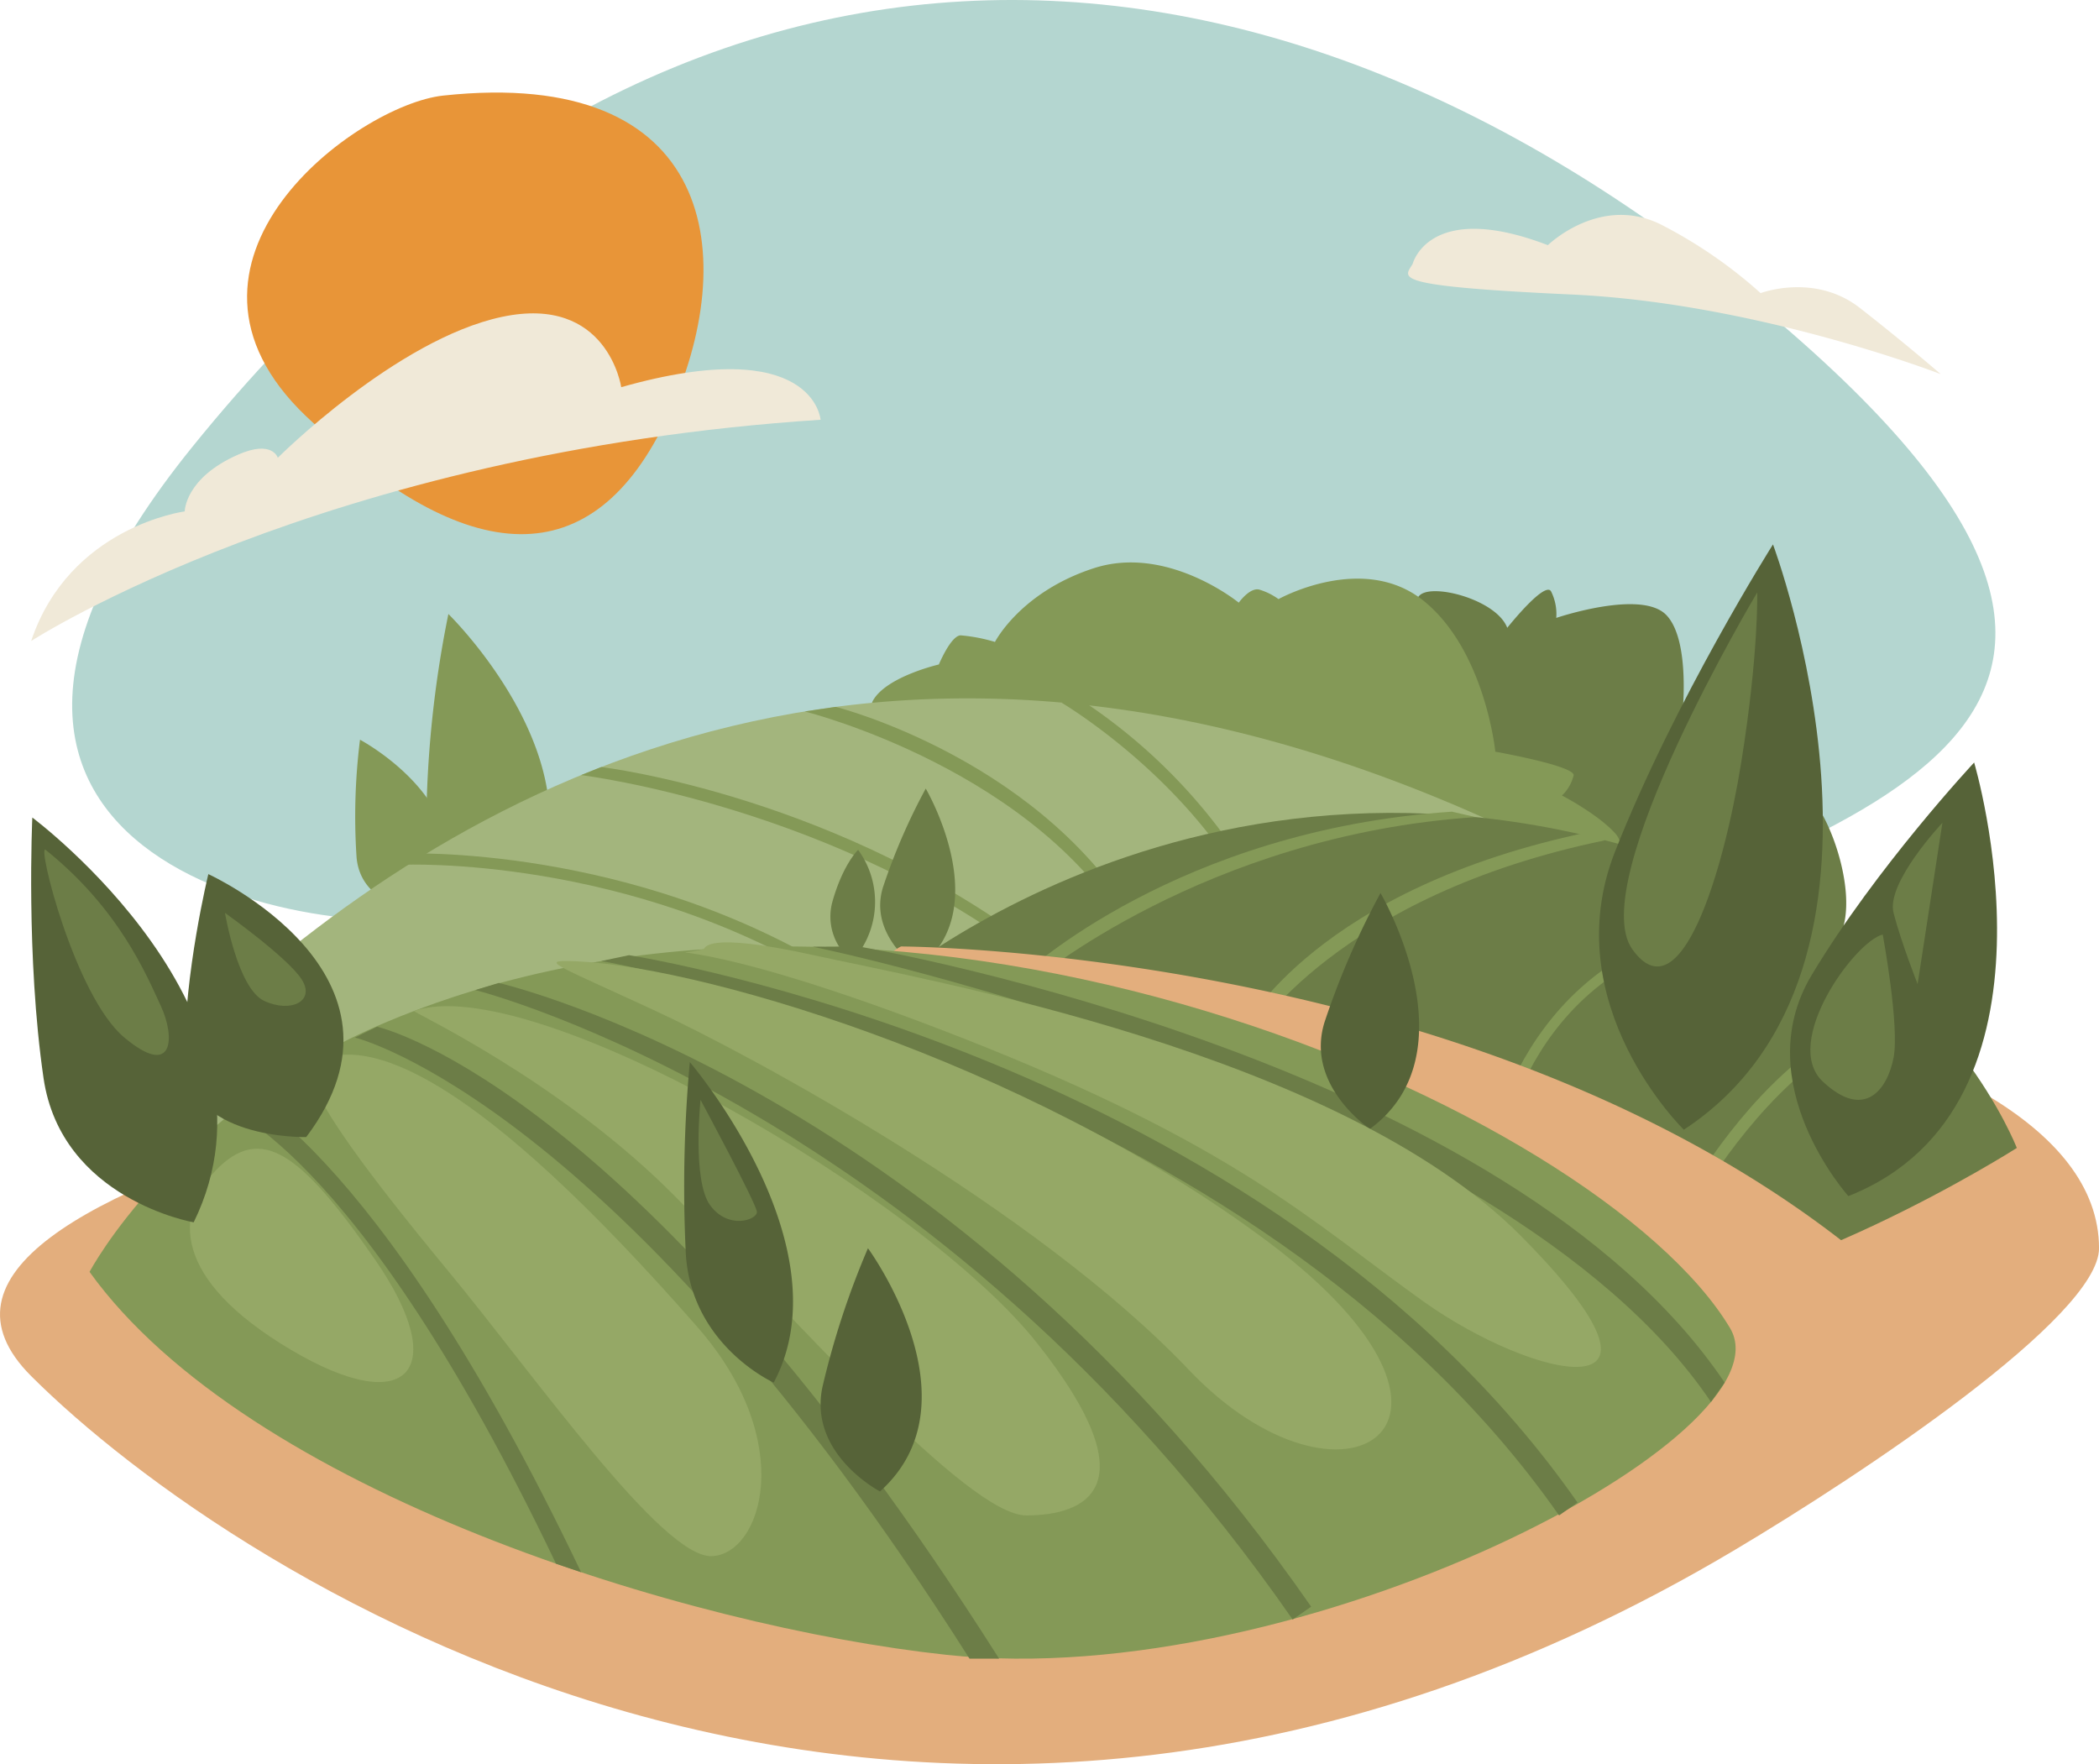
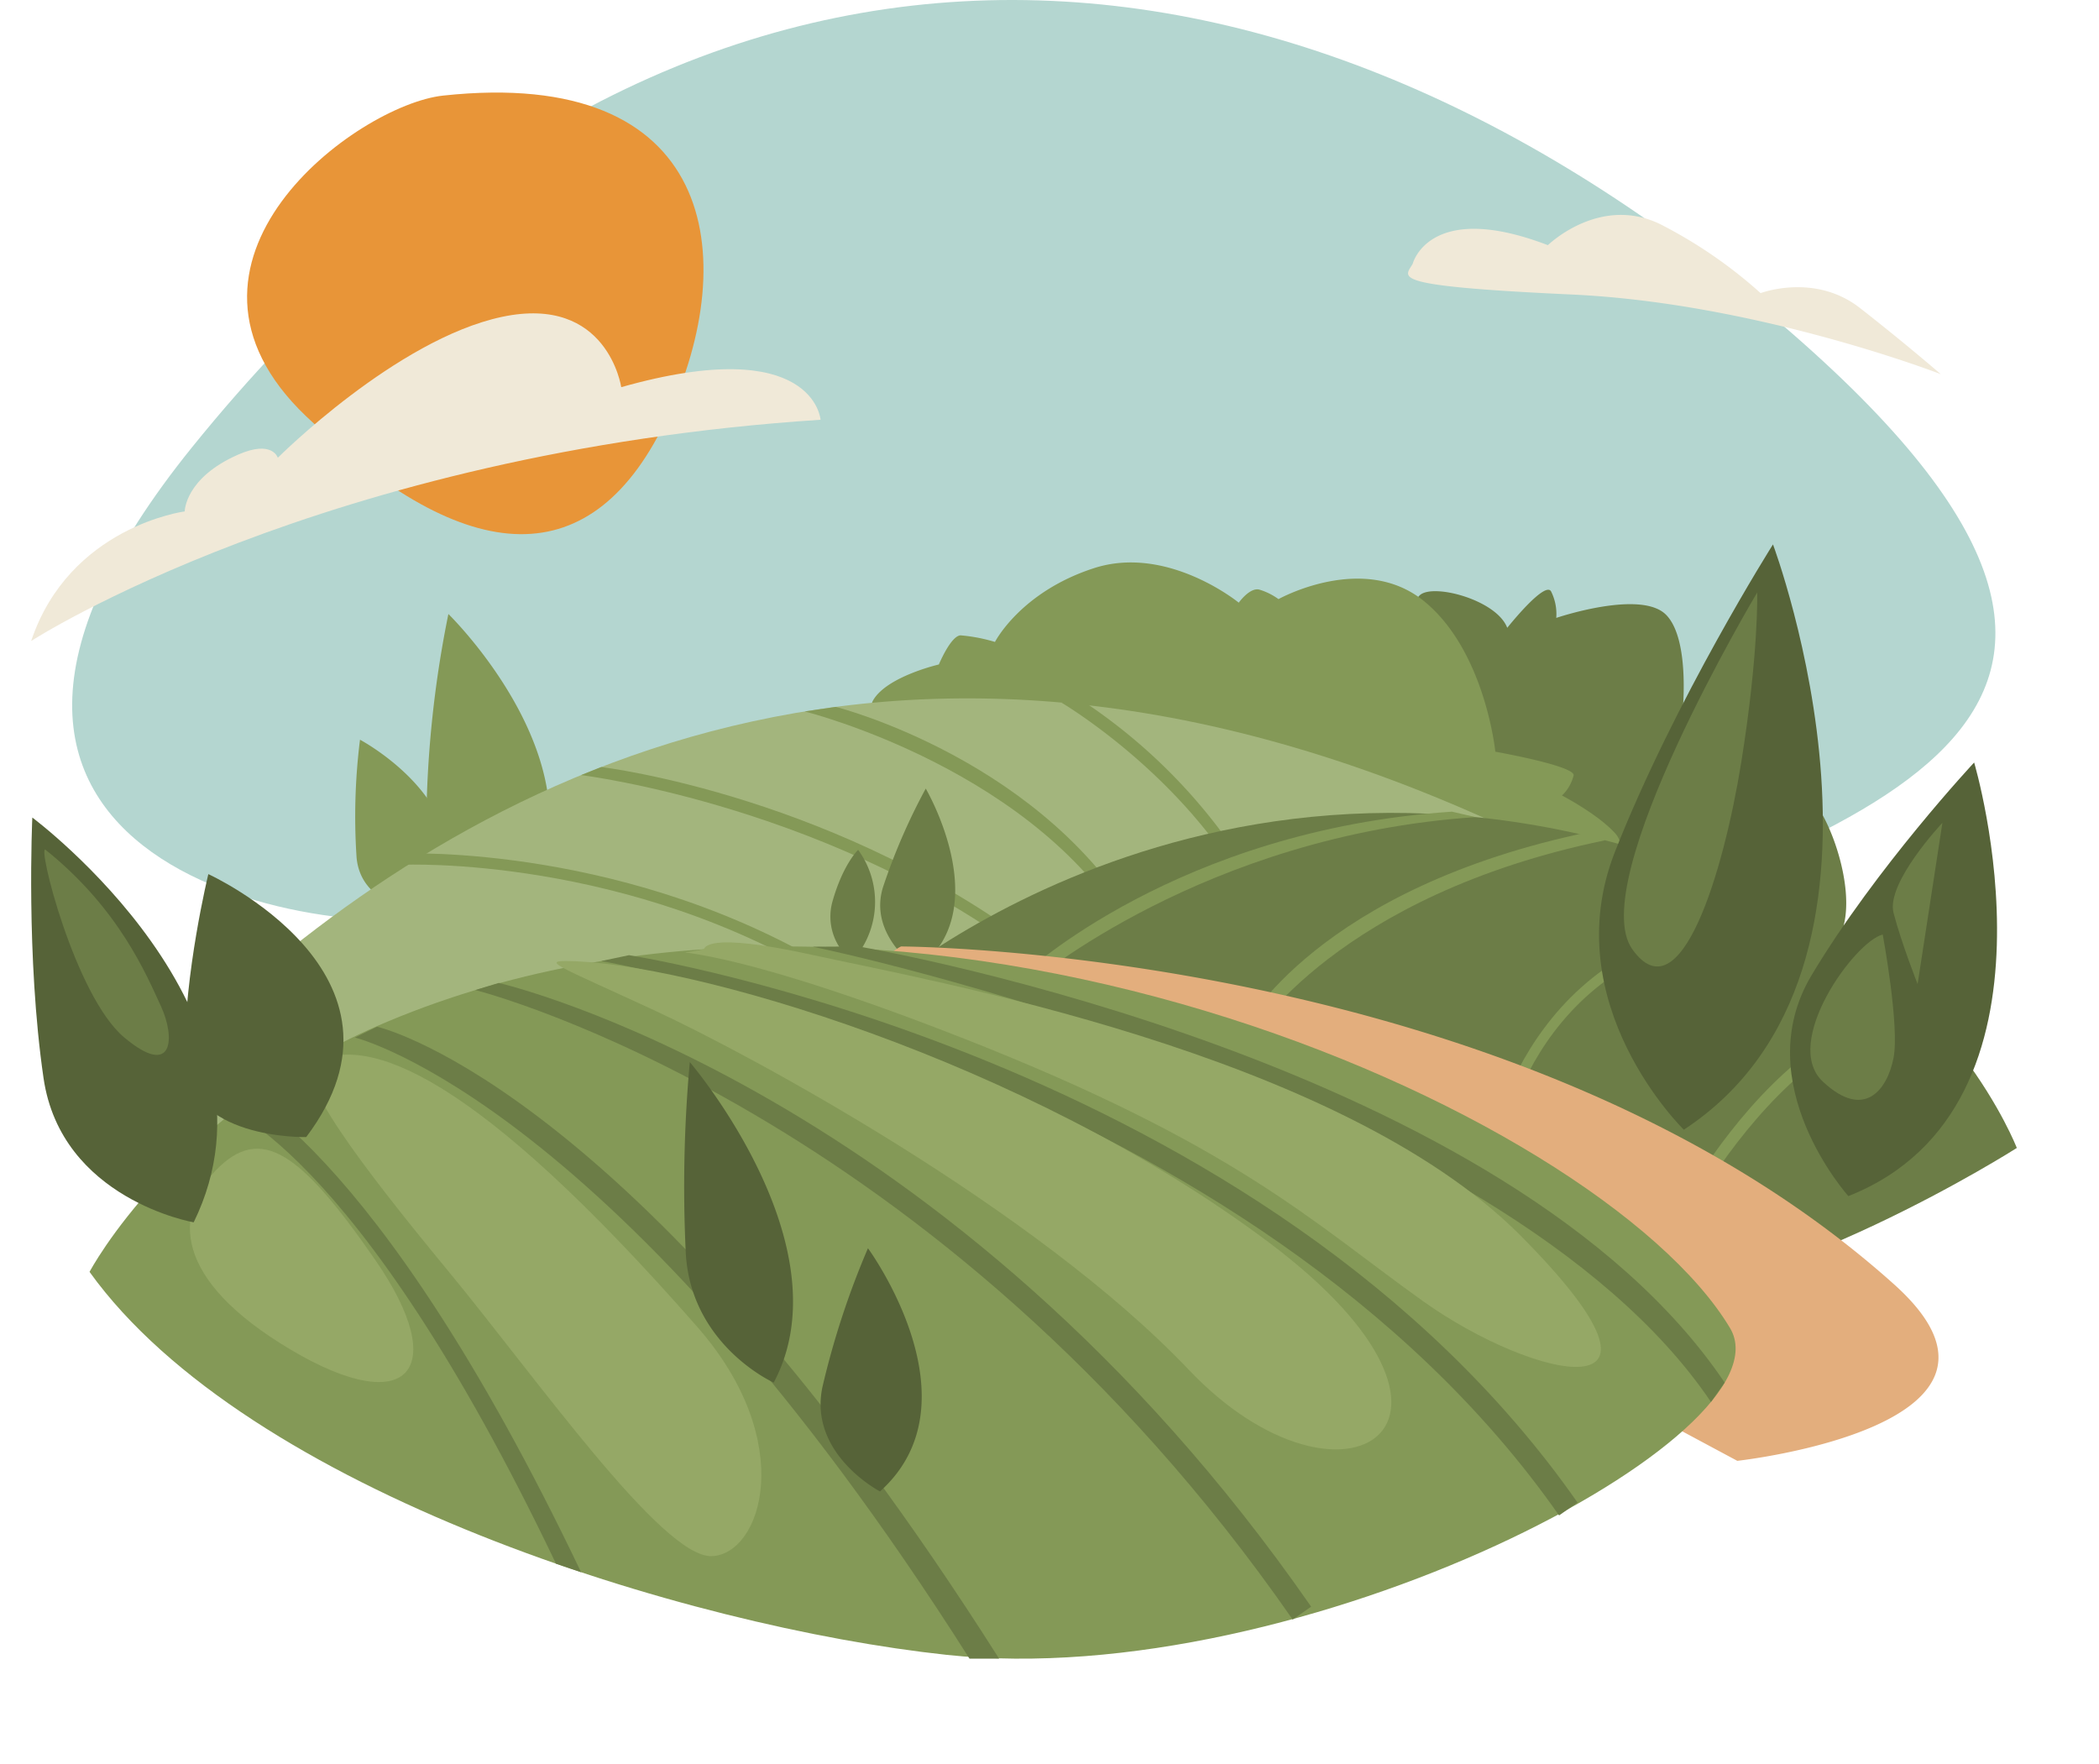
<svg xmlns="http://www.w3.org/2000/svg" width="291.664" height="245.146" viewBox="0 0 291.664 245.146">
  <g transform="translate(-221.431 -26.016)">
    <path d="M282.994,152.865c-19.986,5.075-86.769-6.024-39.341-64.721C308.947,7.332,391.307,10.363,461.341,68.411s13.622,71.923-34.511,90.87S297.458,149.193,282.994,152.865Z" transform="translate(4.479 0)" fill="#b4d6d0" />
    <path d="M267.075,114.851s-12.966-4.123-12.827-16.156a152.167,152.167,0,0,1,2.995-25.473S280.668,96.056,267.075,114.851Z" transform="translate(26.494 38.112)" fill="#849957" />
    <path d="M259.4,106.95s-9.745-.181-10.452-7.685a85.873,85.873,0,0,1,.475-16.378S268.06,92.771,259.4,106.95Z" transform="translate(22.031 45.915)" fill="#849957" />
    <path d="M326.895,80.743s3.517-3.123,4.62-2.718,2.21,2.718,2.21,2.718-.553-6.947,1.289-8.632,10.671.651,12.142,4.536c0,0,5.155-6.488,6.075-5.091a7.022,7.022,0,0,1,.736,3.714s11.779-4,15.272-.421,2.21,14.314,2.21,14.314,5.006,1.265,5.447,2.319.378,6.494.378,6.494,9.631-.311,12.207,2.491,5.888,11.916,4.417,17.573c0,0,5.7,1.511,5.153,3.9s-4.419,5.086-4.419,5.086,5.966,5.512,4.457,7.618-21.7,2.666-21.815,2.386S327.281,113.467,325.626,111,326.895,80.743,326.895,80.743Z" transform="translate(83.712 36.608)" fill="#6c7d47" />
    <path d="M296.165,98s-9.393-6.284-7.491-9.592,9.133-4.974,9.133-4.974,1.648-3.974,3.011-4.048a23.015,23.015,0,0,1,4.784.918s3.542-6.946,13.759-10.253,20.118,4.795,20.118,4.795S341,72.7,342.332,73.03A8.915,8.915,0,0,1,345,74.353s11.831-6.615,20.284.331,9.846,20.869,9.846,20.869,10.98,1.954,10.882,3.277a5.744,5.744,0,0,1-1.619,2.812s5.008,2.594,7.423,5.29-1.533,8.1-1.533,8.1Z" transform="translate(54.083 34.913)" fill="#849957" />
-     <path d="M513.1,139.928c-.045-34.045-96.3-46.283-149.068-37.363C314.108,111,197.6,129.578,225.763,157.7s124.178,91.179,236.832,24.092C480.232,171.291,513.106,149.46,513.1,139.928Z" transform="translate(0 59.53)" fill="#e3ae7d" />
    <path d="M294.782,154.284c-2.283-.725-86.565-.88-53.154-31.133s95.155-68.011,186.361-21.905c60.891,30.774-68.509,55.8-94.385,56.469S294.782,154.284,294.782,154.284Z" transform="translate(9.99 43.348)" fill="#a3b57d" />
    <g transform="translate(368.905 123.181)">
      <path d="M328.038,105.087c-9.3-15.592-24.873-24.772-25.01-24.853l2.619-.457a77.364,77.364,0,0,1,23.732,24.509l-1.341.8Z" transform="translate(-303.028 -79.777)" fill="#849957" />
    </g>
    <g transform="translate(333.25 124.237)">
      <path d="M328.865,112.577C316,89.235,283.607,81.071,283.3,81l4.321-.634c.314.078,29.409,7.513,42.614,31.461l-1.37.755Z" transform="translate(-283.3 -80.361)" fill="#849957" />
    </g>
    <g transform="translate(302.18 132.594)">
      <path d="M329.757,112.4c-28.012-21.867-63.313-26.25-63.648-26.292l2.8-1.119c.34.042,33.461,4.047,61.808,26.178l-.96,1.233Z" transform="translate(-266.109 -84.985)" fill="#849957" />
    </g>
    <g transform="translate(277.197 144.593)">
      <path d="M312.565,109.789c-28.632-17.934-59.892-16.6-60.2-16.573l-.08-1.563c.313-.014,32.062-1.383,61.11,16.81l-.831,1.327Z" transform="translate(-252.286 -91.624)" fill="#849957" />
    </g>
    <path d="M289.2,113.57S341,67.417,413.217,100.387C439,112.158,447.81,135.072,447.81,135.072s-33.317,21.253-57.369,21.509C341.239,157.109,279.307,132.269,289.2,113.57Z" transform="translate(53.865 50.457)" fill="#6c7d47" />
    <path d="M288.331,106.8a7.776,7.776,0,0,1-2.765-8.232c1.462-5.209,3.575-7.215,3.575-7.215A12.261,12.261,0,0,1,288.331,106.8Z" transform="translate(51.53 52.752)" fill="#6c7d47" />
    <g transform="translate(363.508 138.8)">
      <path d="M301.078,112.3l-1.036-1.173c.231-.2,21.509-20.159,59.672-22.708l3.288.755c-37.634,2.514-61.7,22.928-61.923,23.125Z" transform="translate(-300.042 -88.419)" fill="#849957" />
    </g>
    <g transform="translate(393.89 141.567)">
      <path d="M318.245,118.555l-1.393-.71c.414-.815,10.6-20.04,48.611-27.895l1.957,1.211c-37.208,7.688-49.075,27.2-49.174,27.394Z" transform="translate(-316.852 -89.95)" fill="#849957" />
    </g>
    <g transform="translate(429.037 153.542)">
      <path d="M337.832,126.83l-1.533-.3c.065-.325,6.8-32.408,43.723-29.8l-.11,1.562c-35.475-2.536-41.826,27.271-42.08,28.542Z" transform="translate(-336.299 -96.576)" fill="#849957" />
    </g>
    <g transform="translate(450.538 165.086)">
      <path d="M349.632,140.52l-1.437-.625c.645-1.477,16.017-36.176,40.75-36.931l.049,1.563c-23.743.727-39.209,35.639-39.362,35.993Z" transform="translate(-348.195 -102.963)" fill="#849957" />
    </g>
    <path d="M294.313,111.645s-6.888-4.583-4.824-11.287a84.821,84.821,0,0,1,5.943-13.714S305.349,103.526,294.313,111.645Z" transform="translate(54.635 48.948)" fill="#6c7d47" />
    <path d="M292,98.782s85.891.24,137.988,46.953c21.961,19.691-21.786,24.522-21.786,24.522s-119.075-63.649-119.1-66.91A5.144,5.144,0,0,1,292,98.782Z" transform="translate(54.635 58.748)" fill="#e3ae7d" />
    <path d="M228.315,144s11.784-22.364,41.446-34.793c72.31-30.3,168.225,12.116,186.5,42.587,8.858,14.773-59.377,50.734-108.851,45.422C311.27,193.334,250.247,174.508,228.315,144Z" transform="translate(5.558 58.748)" fill="#849957" />
    <g transform="translate(251.438 176.308)">
      <path d="M285.285,176.16c-28.126-58.883-47.056-63.921-47.251-63.978l.851-3.009c.842.233,20.938,7.566,49.89,68.175l-3.49-1.187Z" transform="translate(-238.034 -109.172)" fill="#6c7d47" />
    </g>
    <g transform="translate(270.75 168.679)">
      <path d="M334.116,192.765c-48.947-77.156-85.014-86.214-85.4-86.306l3.078-1.507c1.616.392,36.816,9.6,86.437,87.814Z" transform="translate(-248.719 -104.951)" fill="#6c7d47" />
    </g>
    <g transform="translate(287.473 162.599)">
      <path d="M371.548,190.042c-49.321-71.033-112.954-87.319-113.576-87.465l3.264-.99c.634.148,62.883,14.663,112.882,86.67l-2.57,1.786Z" transform="translate(-257.972 -101.587)" fill="#6c7d47" />
    </g>
    <g transform="translate(304.979 158.743)">
      <path d="M400.748,177.3c-42.606-60.947-132.2-76.894-133.09-77.035l3.853-.813c.905.143,88.439,14.03,131.8,76.057l-2.565,1.791Z" transform="translate(-267.658 -99.453)" fill="#6c7d47" />
    </g>
    <g transform="translate(334.367 157.53)">
      <path d="M408.725,162.075c-29.185-43.3-123.919-63.105-124.807-63.255l6.356-.038c3.676.622,90.429,16.2,120.355,60.6l-1.9,2.689Z" transform="translate(-283.918 -98.782)" fill="#6c7d47" />
    </g>
    <path d="M367.16,144.89s-14.1-15.7-5.109-30.7,22.585-29.55,22.585-29.55S398.861,132.336,367.16,144.89Z" transform="translate(111.11 47.33)" fill="#566338" />
    <path d="M356.153,149.2s-17.909-17.441-9.572-38.619,21.959-42.709,21.959-42.709S390.533,126.6,356.153,149.2Z" transform="translate(99.254 33.795)" fill="#566338" />
-     <path d="M329.806,127.45s-9.028-6.008-6.322-14.795a111.1,111.1,0,0,1,7.79-17.98S344.27,116.809,329.806,127.45Z" transform="translate(81.984 55.433)" fill="#566338" />
    <path d="M276.654,99.426c.258-.06-.135-2.588,15.3.822s72.867,13.483,98.19,38.925,1.919,20.163-13.5,9.16-25.952-21.665-64.213-36.655S270.149,100.9,276.654,99.426Z" transform="translate(42.535 58.494)" fill="#95a866" />
    <path d="M265.533,99.9c-3.418-.014-.445.958,12.46,6.94s52.729,27.39,74.08,49.861,45.023,7.746,11.1-17.716S282.22,99.975,265.533,99.9Z" transform="translate(34.548 59.653)" fill="#95a866" />
-     <path d="M253.264,104.043c-.324.112,20.5,9.716,36.545,26.033s40.378,44.061,48.52,44.061,17.493-3.81,1.468-24S269.521,98.373,253.264,104.043Z" transform="translate(25.697 62.453)" fill="#95a866" />
    <path d="M245.975,108.129c-3.241,1.666,6.317,14.361,18.448,29.051s29.707,39.829,36.6,39.606,12.057-15.805-2-31.855C268.173,109.713,253.316,104.358,245.975,108.129Z" transform="translate(19.3 65.462)" fill="#95a866" />
    <path d="M239.649,117.32c-5.818,6-6.089,15.137,10.376,24.927s22.248,2.725,11.791-12.413S245.87,110.908,239.649,117.32Z" transform="translate(11.789 71.302)" fill="#95a866" />
    <path d="M286.49,152.211s-11.381-5.1-12.21-17.8a191.524,191.524,0,0,1,.549-26.738S296.607,133.133,286.49,152.211Z" transform="translate(42.453 65.923)" fill="#566338" />
    <path d="M246.41,145.118s-18.4-3.183-20.862-20.036-1.56-36.21-1.56-36.21S260.624,116.129,246.41,145.118Z" transform="translate(1.934 50.746)" fill="#566338" />
    <path d="M252.514,129.757s-16.785.43-16.879-11.137,3.28-25.4,3.28-25.4S269.595,107.172,252.514,129.757Z" transform="translate(11.466 54.258)" fill="#566338" />
    <path d="M292.772,155.778s-9.946-5.178-8-14.493a115.326,115.326,0,0,1,6.329-19.3S306.732,143.268,292.772,155.778Z" transform="translate(50.936 77.478)" fill="#566338" />
    <path d="M364.806,71.565s-24.029,40.244-17.352,49.588S360.134,110.4,362.581,95.2,364.806,71.565,364.806,71.565Z" transform="translate(100.798 36.774)" fill="#6c7d47" />
    <path d="M370.673,97.864c-3.87.943-14.11,15.012-8.323,20.438s8.966,1.1,9.825-3.3S370.673,97.864,370.673,97.864Z" transform="translate(112.372 58.007)" fill="#6c7d47" />
    <path d="M373.848,89.274s-7.871,8.348-6.79,12.52,3.344,9.893,3.344,9.893Z" transform="translate(117.489 51.072)" fill="#6c7d47" />
    <path d="M225.022,91.371c-1.245-1,4.038,20.289,10.918,26.064s7.11-.009,5.1-4.347S235.257,99.578,225.022,91.371Z" transform="translate(2.751 52.737)" fill="#6c7d47" />
-     <path d="M238.727,96.2s1.748,10.484,5.435,12.221,7.188.065,5.216-2.991S238.727,96.2,238.727,96.2Z" transform="translate(13.964 56.664)" fill="#6c7d47" />
-     <path d="M275.412,110.574s-1.177,11.2,1.334,14.645,6.543,2.04,6.5.927S275.412,110.574,275.412,110.574Z" transform="translate(43.359 68.268)" fill="#6c7d47" />
    <path d="M330.334,49.322s2.248-8.912,18.78-2.579c0,0,7.482-7.32,16.145-2.644a64.973,64.973,0,0,1,13.418,9.308s7.5-2.847,13.781,2.051,11.251,9.21,11.251,9.21S378.267,54.791,352.431,53.6,329.226,51.292,330.334,49.322Z" transform="translate(87.4 13.34)" fill="#f0e9d8" />
    <path d="M267.666,33.553c-12.03,1.3-41.493,23.136-19.028,44.569s39.941,22.227,50.255,0S305.5,29.47,267.666,33.553Z" transform="translate(15.336 5.745)" fill="#e89538" />
    <path d="M223.827,95.635S264.328,69.4,333.52,64.892c0,0-.9-12.113-27.7-4.529,0,0-1.885-12.885-16.57-9.769S258.1,70.173,258.1,70.173s-.741-2.521-5.489-.446c-7.441,3.255-7.446,7.9-7.446,7.9S229.157,79.716,223.827,95.635Z" transform="translate(1.934 19.451)" fill="#f0e9d8" />
  </g>
</svg>